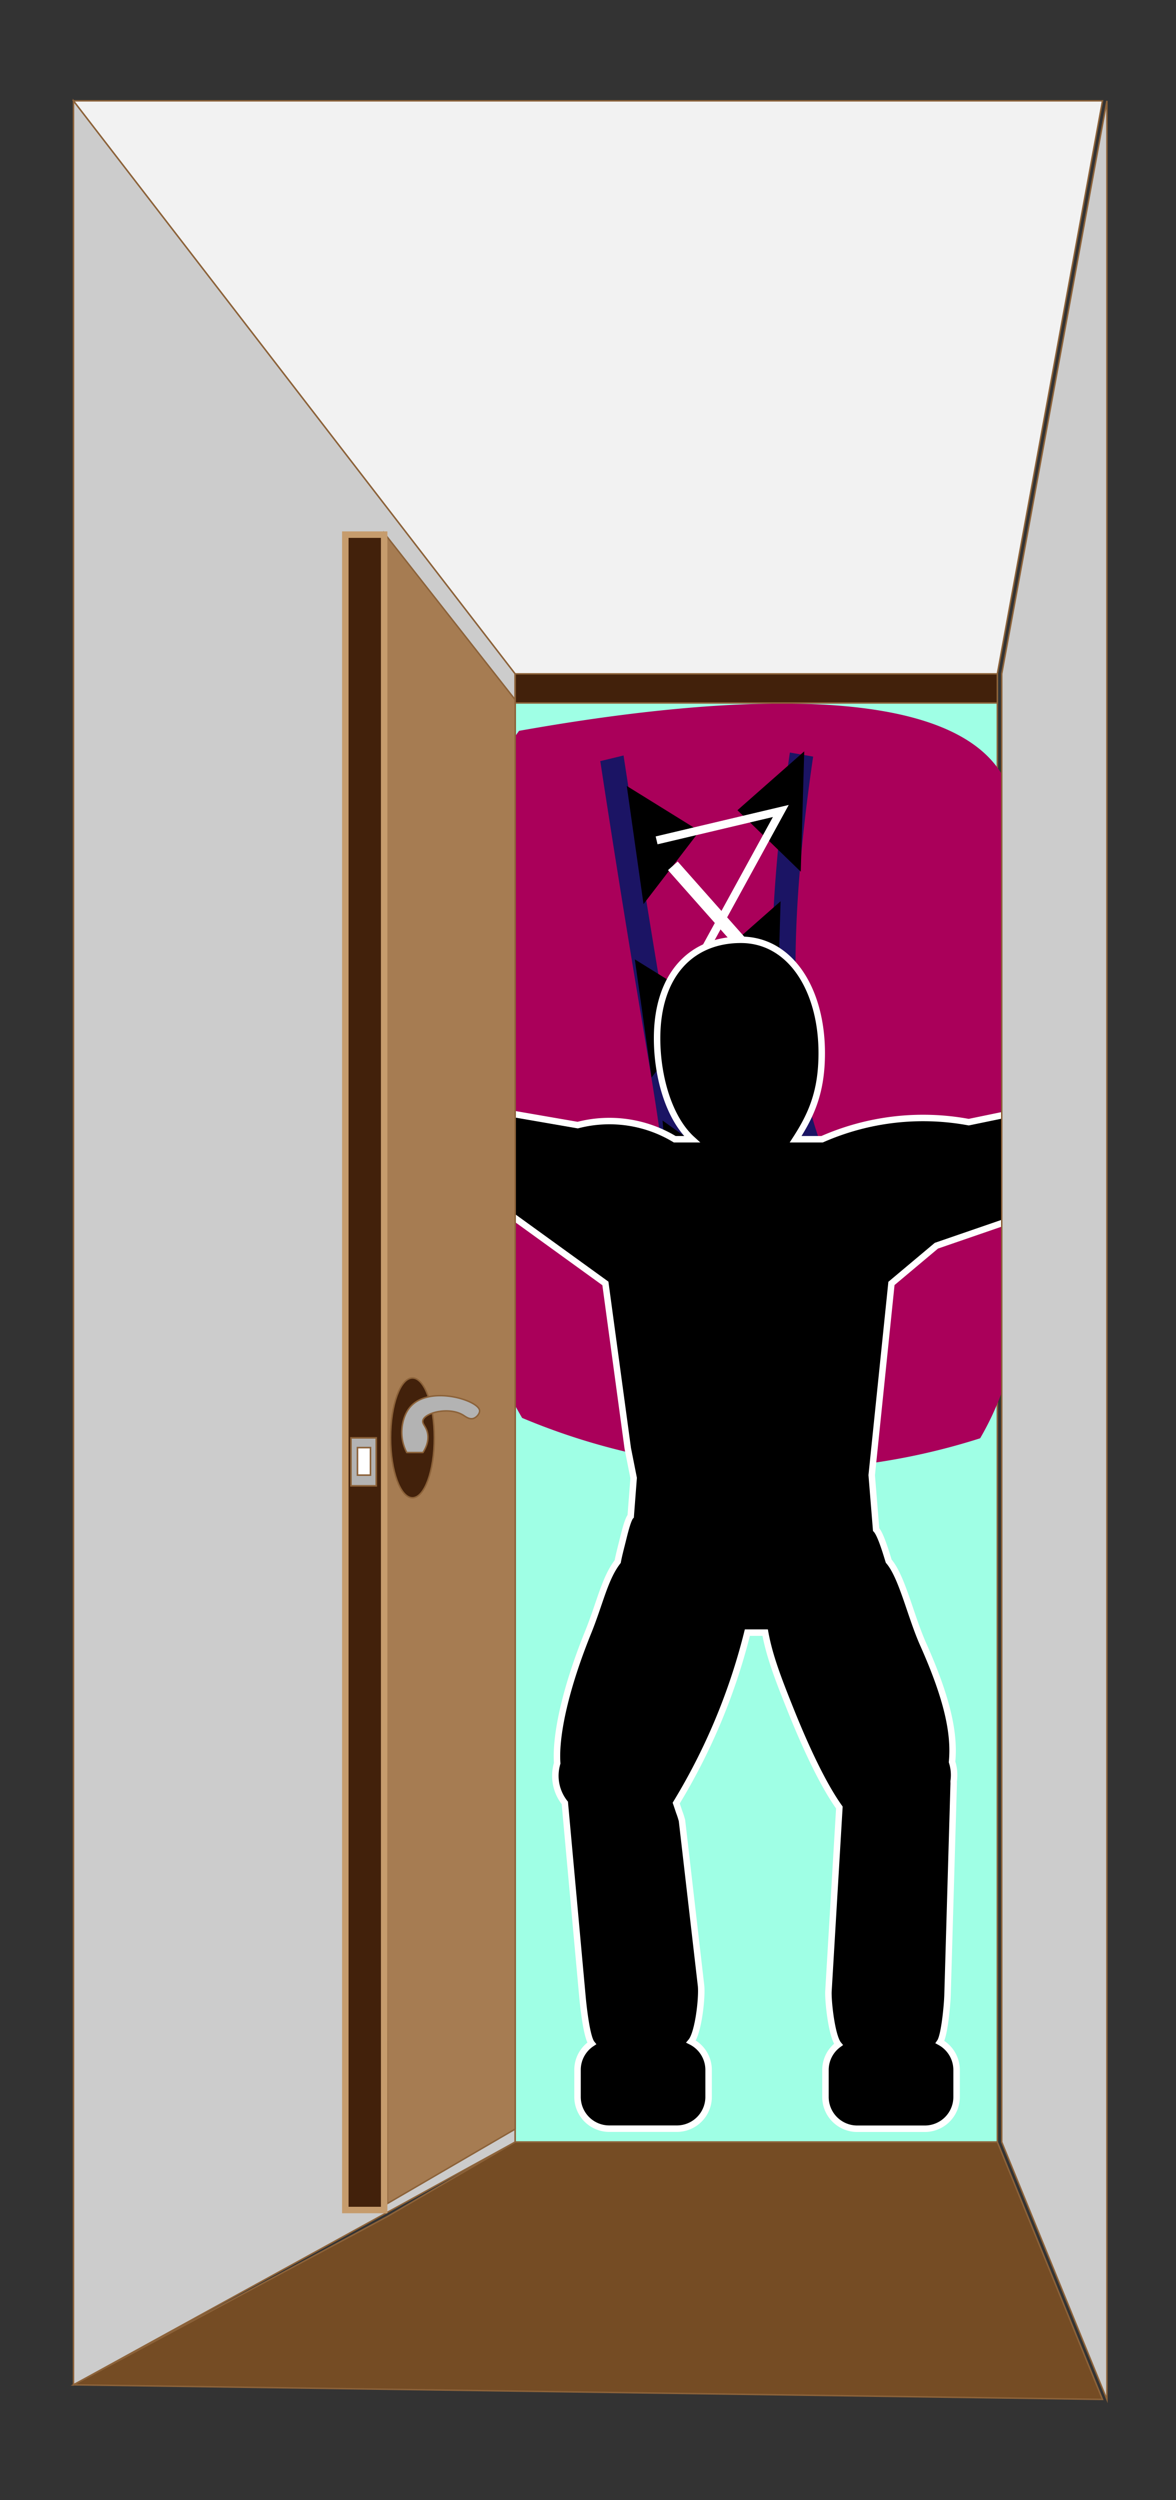
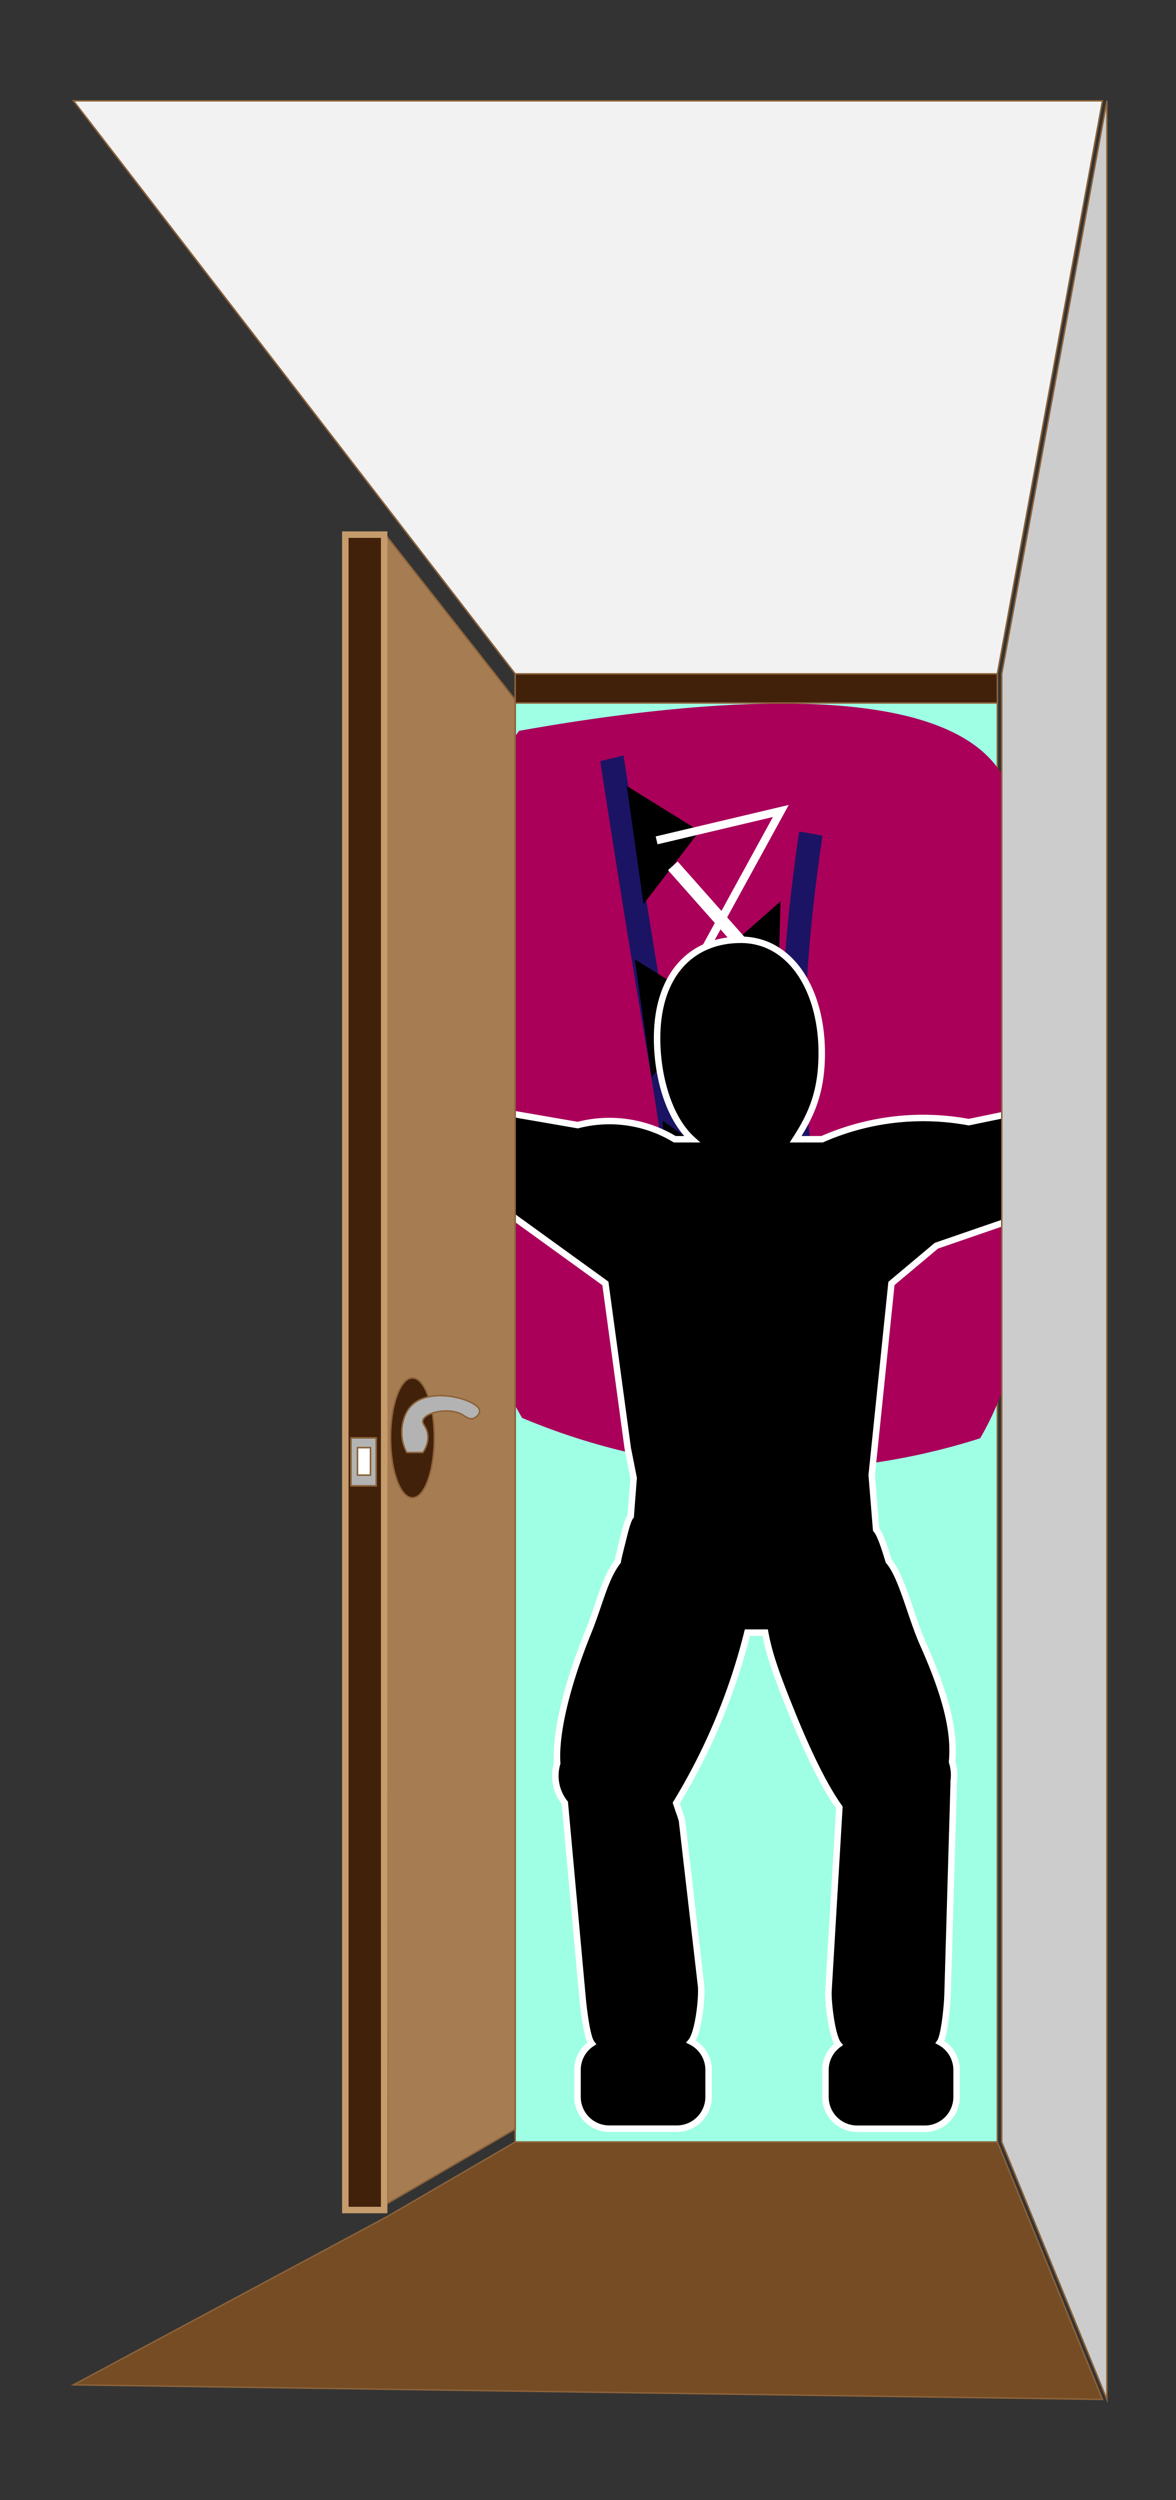
<svg xmlns="http://www.w3.org/2000/svg" viewBox="0 0 800 1700">
  <rect x="0" y="0" width="800" height="1700" fill="#333333" stroke="none" />
  <rect width="800" height="1700" fill="none" />
-   <polygon points="350.47 458.18 50 68.55 50 1621.54 350.47 1456.45 350.47 458.18" fill="#ccc" stroke="#8c6239" stroke-miterlimit="10" stroke-width="1.01" />
  <rect x="350.47" y="458.18" width="327.99" height="998.27" fill="#9fffe5" stroke="#8c6239" stroke-miterlimit="10" stroke-width="1.01" />
  <path d="M353.11,496.93c-19,25.82-41.63,65.23-43.93,114.63-2.87,61.72,29.07,72,30.19,144.63,1,61.64-21.62,82.77-9.81,141.48a215.14,215.14,0,0,0,25.63,66.43,450.55,450.55,0,0,0,311.58,13.84,198.92,198.92,0,0,0,23.93-65.21c6.85-39.39-2.34-60.94-8.11-101.29-8.07-56.44,3.93-56.26,5.18-184.78.56-57.93.84-86.9-4.43-97C644.13,454.76,454.25,478.89,353.11,496.93Z" fill="#aa005a" />
  <path d="M439.3,965.36l-14.39-8a367.25,367.25,0,0,0,26.23-101.21c5.06-46-.46-78.81-13.8-158.18-1.21-7.19-2.48-14.75-3.81-22.73-8.54-51.17-17-104.23-25.18-157.72l15.83-3.84c8.15,53.39,16.6,106.35,25.12,157.41q2,12,3.81,22.72c13.7,81.5,19.37,115.24,14,164.3A389.4,389.4,0,0,1,439.3,965.36Z" fill="#1b1464" />
-   <path d="M576.55,952.31c-1.45-17.87-3.59-35.93-6.34-53.7a724.64,724.64,0,0,0-29-119.67c-.43-1.29-.79-2.4-1.09-3.32-19-58.6-19.94-147.4-2.79-263.94l15.83,2.77c-16.64,113.12-16,198.58,2,254,.29.89.64,2,1.06,3.21A745.53,745.53,0,0,1,586,894.72c2.84,18.29,5,36.88,6.53,55.27Z" fill="#1b1464" />
+   <path d="M576.55,952.31a724.64,724.64,0,0,0-29-119.67c-.43-1.29-.79-2.4-1.09-3.32-19-58.6-19.94-147.4-2.79-263.94l15.83,2.77c-16.64,113.12-16,198.58,2,254,.29.89.64,2,1.06,3.21A745.53,745.53,0,0,1,586,894.72c2.84,18.29,5,36.88,6.53,55.27Z" fill="#1b1464" />
  <polygon points="498.5 795.98 450.71 761.9 458.09 843 498.5 795.98" />
  <polygon points="500.46 922.86 466.34 870.78 448.99 950.51 500.46 922.86" />
  <polygon points="481.32 682.98 431.85 652.31 443.24 732.64 481.32 682.98" />
  <polygon points="475.85 565.07 426.38 534.4 437.77 614.73 475.85 565.07" />
  <polygon points="542.5 911.87 591.97 942.54 580.58 862.21 542.5 911.87" />
  <polygon points="513.59 830.65 569.04 841.74 537.28 770.02 513.59 830.65" />
  <polygon points="485.56 652.83 528.64 694.62 531.01 612.8 485.56 652.83" />
-   <polygon points="501.65 550.91 544.73 592.7 547.1 510.88 501.65 550.91" />
  <polyline points="446.67 571.4 531.17 551.41 453.11 693.8 515.07 653.42 480.88 801.22 540.62 805.93 475.79 915.02 571.68 905.54" fill="none" stroke="#fff" stroke-miterlimit="10" stroke-width="5.5" />
  <line x1="457.72" y1="588.71" x2="515.07" y2="653.42" fill="none" stroke="#fff" stroke-miterlimit="10" stroke-width="8.81" />
  <line x1="469.52" y1="698.36" x2="541.52" y2="794.51" fill="none" stroke="#fff" stroke-miterlimit="10" stroke-width="1.46" />
  <line x1="471.6" y1="808.75" x2="570.21" y2="898.61" fill="none" stroke="#fff" stroke-miterlimit="10" stroke-width="1.46" />
  <path d="M344.58,756.62,393,765a85.94,85.94,0,0,1,66,9.61h11.73C455.17,760.44,447,732.37,447,706c0-43.22,23.31-67,57-67s55,33.78,55,77c0,26.37-7,42-17.75,58.61h18A170.61,170.61,0,0,1,659,763l36.2-7.47Q696.6,790.77,698,826l-61,21-30.57,25.65L593,1003l3,37c3.17,3.23,7.11,16.87,8.56,21.49,9.09,10.46,14.82,37.19,23.44,56.51,17.07,38.26,21.42,61.41,19.66,80a29.18,29.18,0,0,1,1.08,13.14c0,.81.06,1.62,0,2.45l-4.17,143.07c-.16,5.88-2,27.3-5.12,31.83a21.6,21.6,0,0,1,11.29,19v18.33a21.6,21.6,0,0,1-21.6,21.59h-46a21.6,21.6,0,0,1-21.6-21.59v-18.33a21.54,21.54,0,0,1,8.81-17.39c-4.44-5.35-7-28.28-6.8-35.77L571,1229c-10.94-15.3-22.55-40-33-66-8.54-21.26-14.51-36.76-17.48-52.92H508.41A415.71,415.71,0,0,1,491,1164a417.2,417.2,0,0,1-31,62c.68,1.94,1.33,3.92,2,5.92a57.23,57.23,0,0,1,1.93,5.95l13,112.55c.75,8.18-1.9,31.89-6.79,37.73a21.56,21.56,0,0,1,11.9,19.29v18.33a21.59,21.59,0,0,1-21.58,21.59h-46a21.59,21.59,0,0,1-21.58-21.59v-18.33a21.56,21.56,0,0,1,9.62-18c-3.46-4.36-5.73-25.75-6.27-31.71l-12-131.86a29.67,29.67,0,0,1-5.18-27c-1.38-19.53,6-51.9,21-88.92,8.11-20,11.31-36.74,20.16-48.17.91-4.91,2.36-10.19,3.77-15.92,1.64-6.72,3.5-13.27,5.07-14.91l2-26-4-20.17L411.83,872.65,339,820Z" stroke="#fff" stroke-miterlimit="10" stroke-width="4.4" />
  <polygon points="753 68.55 681.46 458.18 681.46 1456.45 753 1631.45 753 68.55" fill="#ccc" stroke="#8c6239" stroke-miterlimit="10" stroke-width="1.01" />
  <polyline points="350.47 458.18 50 68.55 750 68.55 678.46 458.18" fill="#f2f2f2" stroke="#8c6239" stroke-miterlimit="10" stroke-width="1.01" />
  <polygon points="350.47 1447.64 263.52 1498.27 261.32 362.42 350.47 475.79 350.47 1447.64" fill="#a67c52" stroke="#8c6239" stroke-miterlimit="10" stroke-width="1.01" />
  <polygon points="678.46 1456.45 350.47 1456.45 263.52 1507.08 50 1621.54 750 1631.45 678.46 1456.45" fill="#754c24" stroke="#8c6239" stroke-miterlimit="10" stroke-width="1.01" />
  <rect x="234.91" y="363.52" width="26.42" height="1139.15" fill="#42210b" stroke="#c69c6d" stroke-miterlimit="10" stroke-width="4.4" />
  <rect x="350.47" y="458.18" width="327.99" height="19.81" fill="#42210b" stroke="#8c6239" stroke-miterlimit="10" stroke-width="1.01" />
  <ellipse cx="280.58" cy="977.67" rx="14.86" ry="40.72" fill="#42210b" stroke="#8c6239" stroke-miterlimit="10" stroke-width="1.01" />
  <path d="M326.26,959c-1-7.08-34.57-17.39-47.33-2.2-4.22,5-6.14,12.82-5.5,19.81a29,29,0,0,0,3.3,11h11c1.79-2.8,3.9-7.14,3.3-12.11-.68-5.6-4.2-7.14-3.3-9.9,1.74-5.36,18.19-9.19,27.51-3.31,1.49.94,4,2.91,6.61,2.21C324.31,963.81,326.53,960.93,326.26,959Z" fill="#b3b3b3" stroke="#8c6239" stroke-miterlimit="10" stroke-width="1.01" />
  <rect x="238.76" y="977.67" width="17.19" height="32.61" fill="#b3b3b3" stroke="#8c6239" stroke-miterlimit="10" stroke-width="1.08" />
  <rect x="243.18" y="984.28" width="8.84" height="18.71" fill="#fff" stroke="#8c6239" stroke-miterlimit="10" stroke-width="1.08" />
</svg>